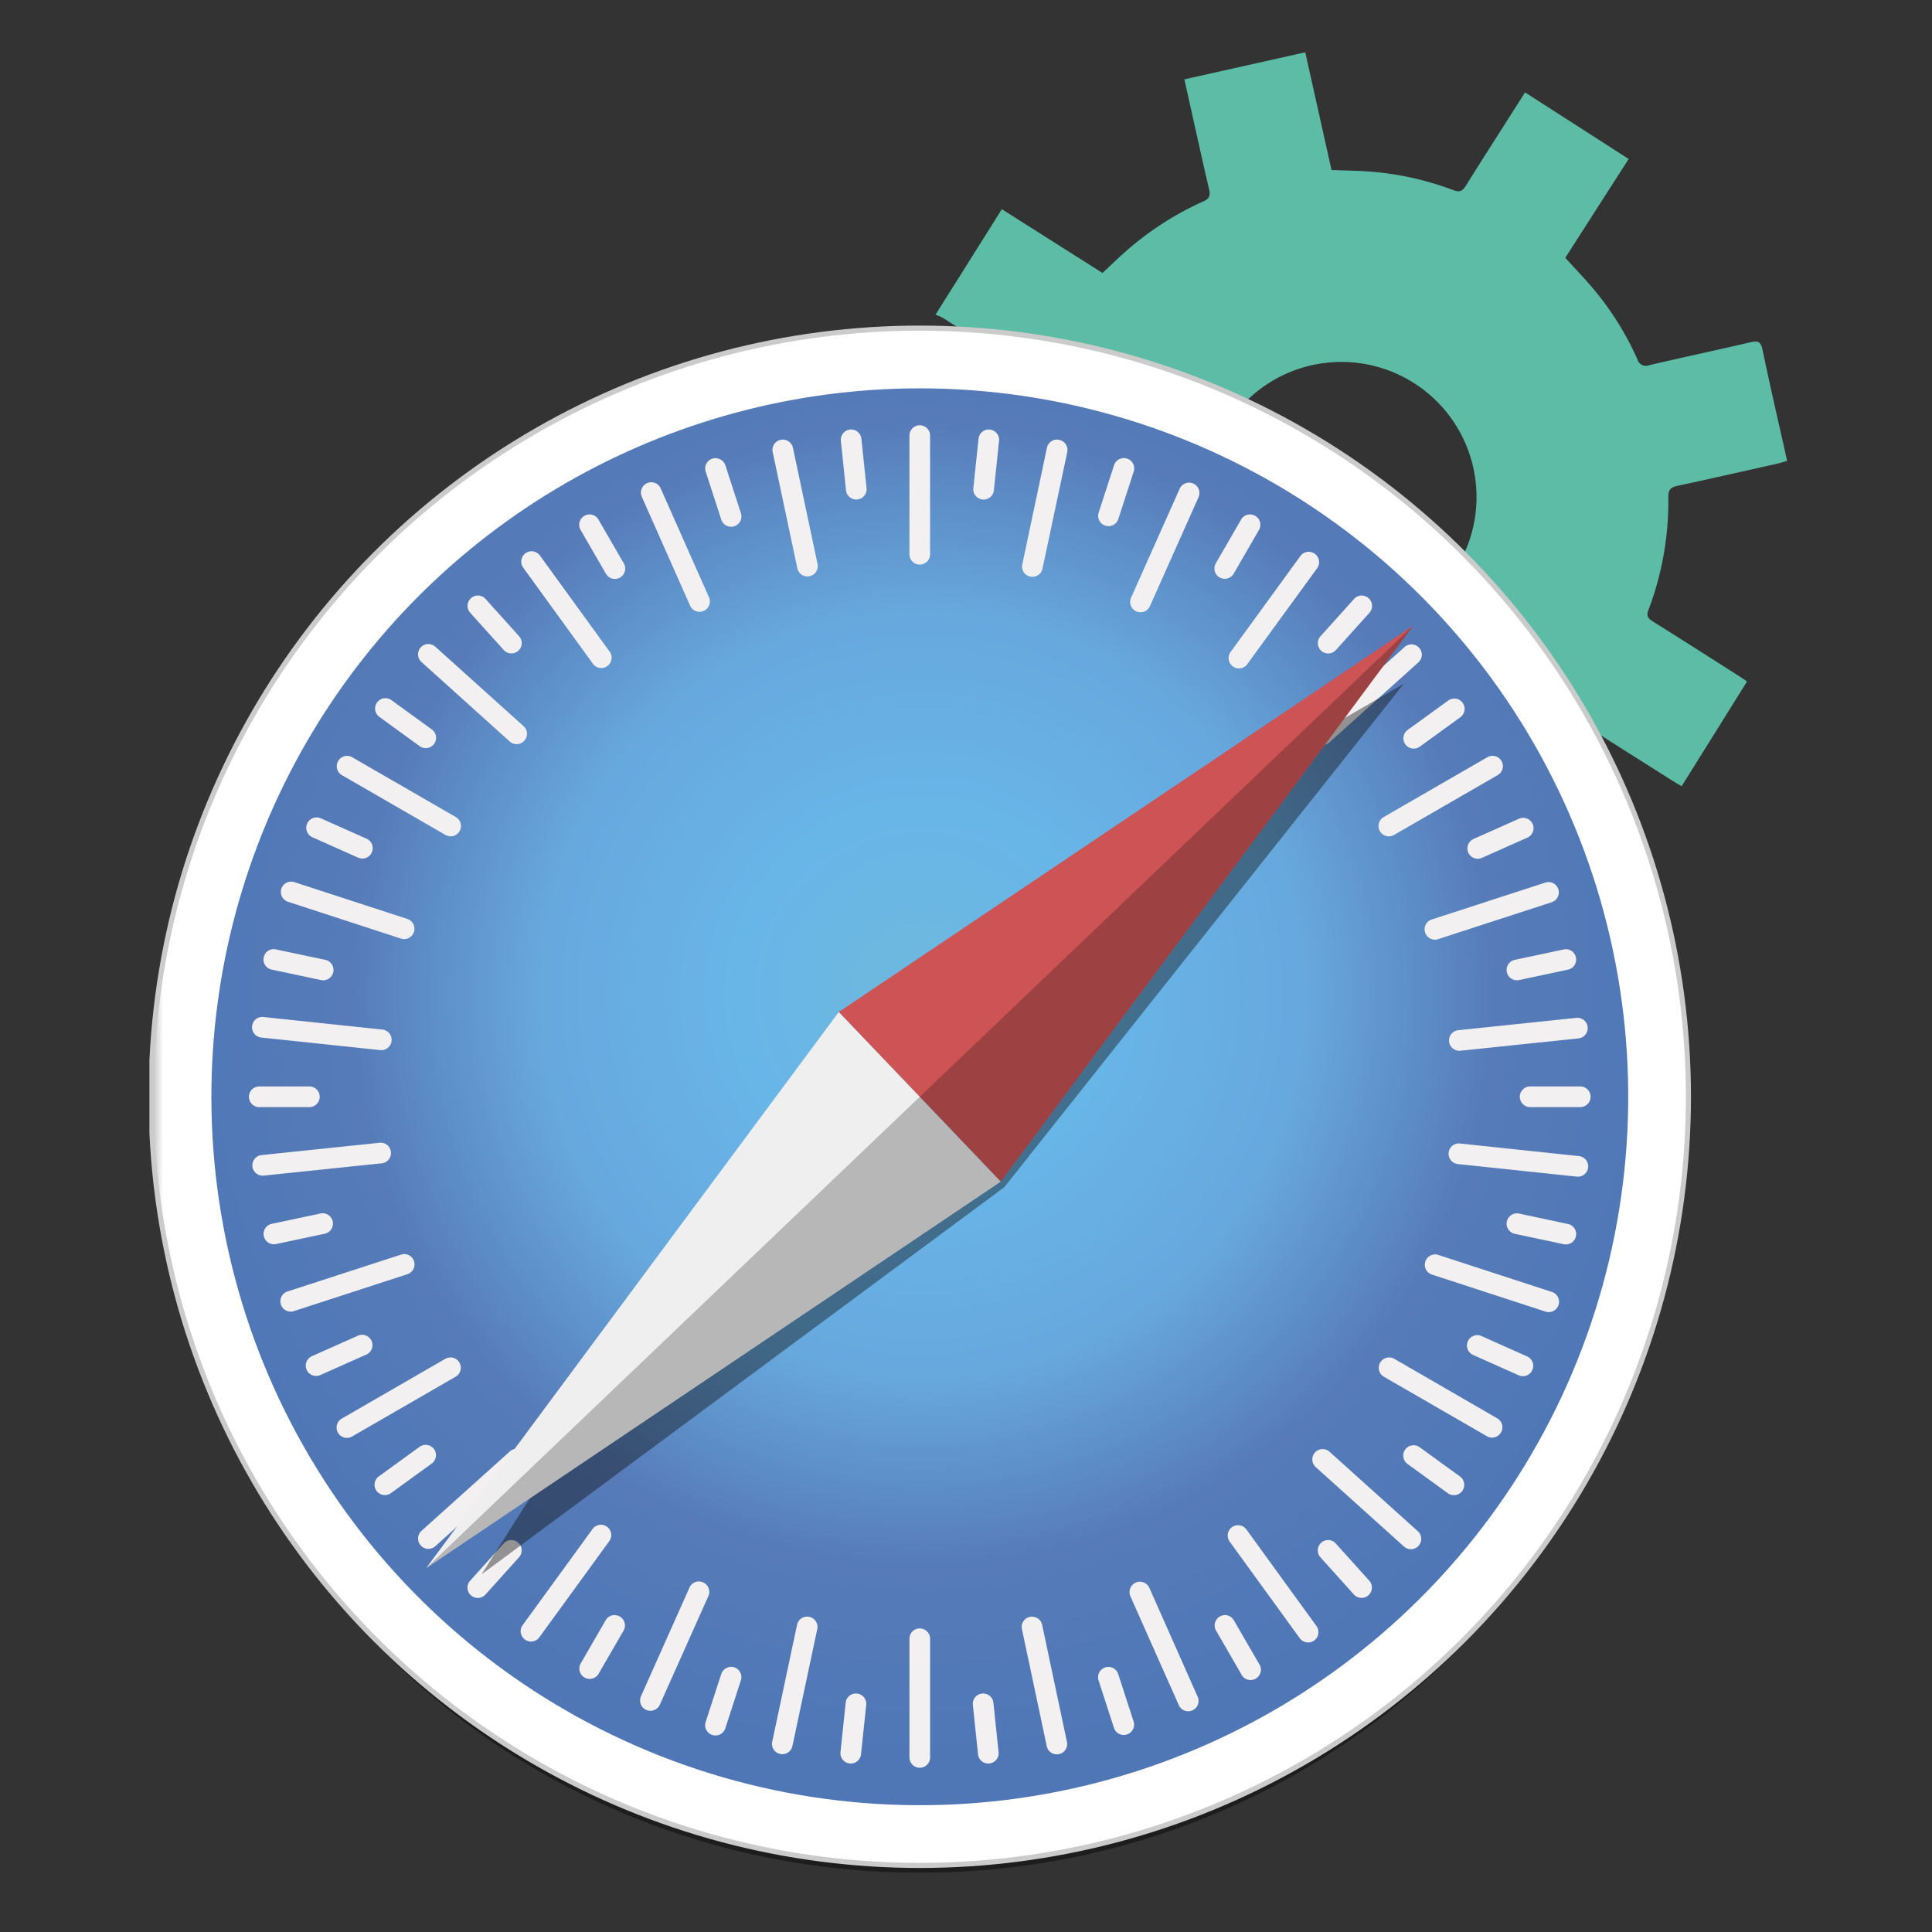
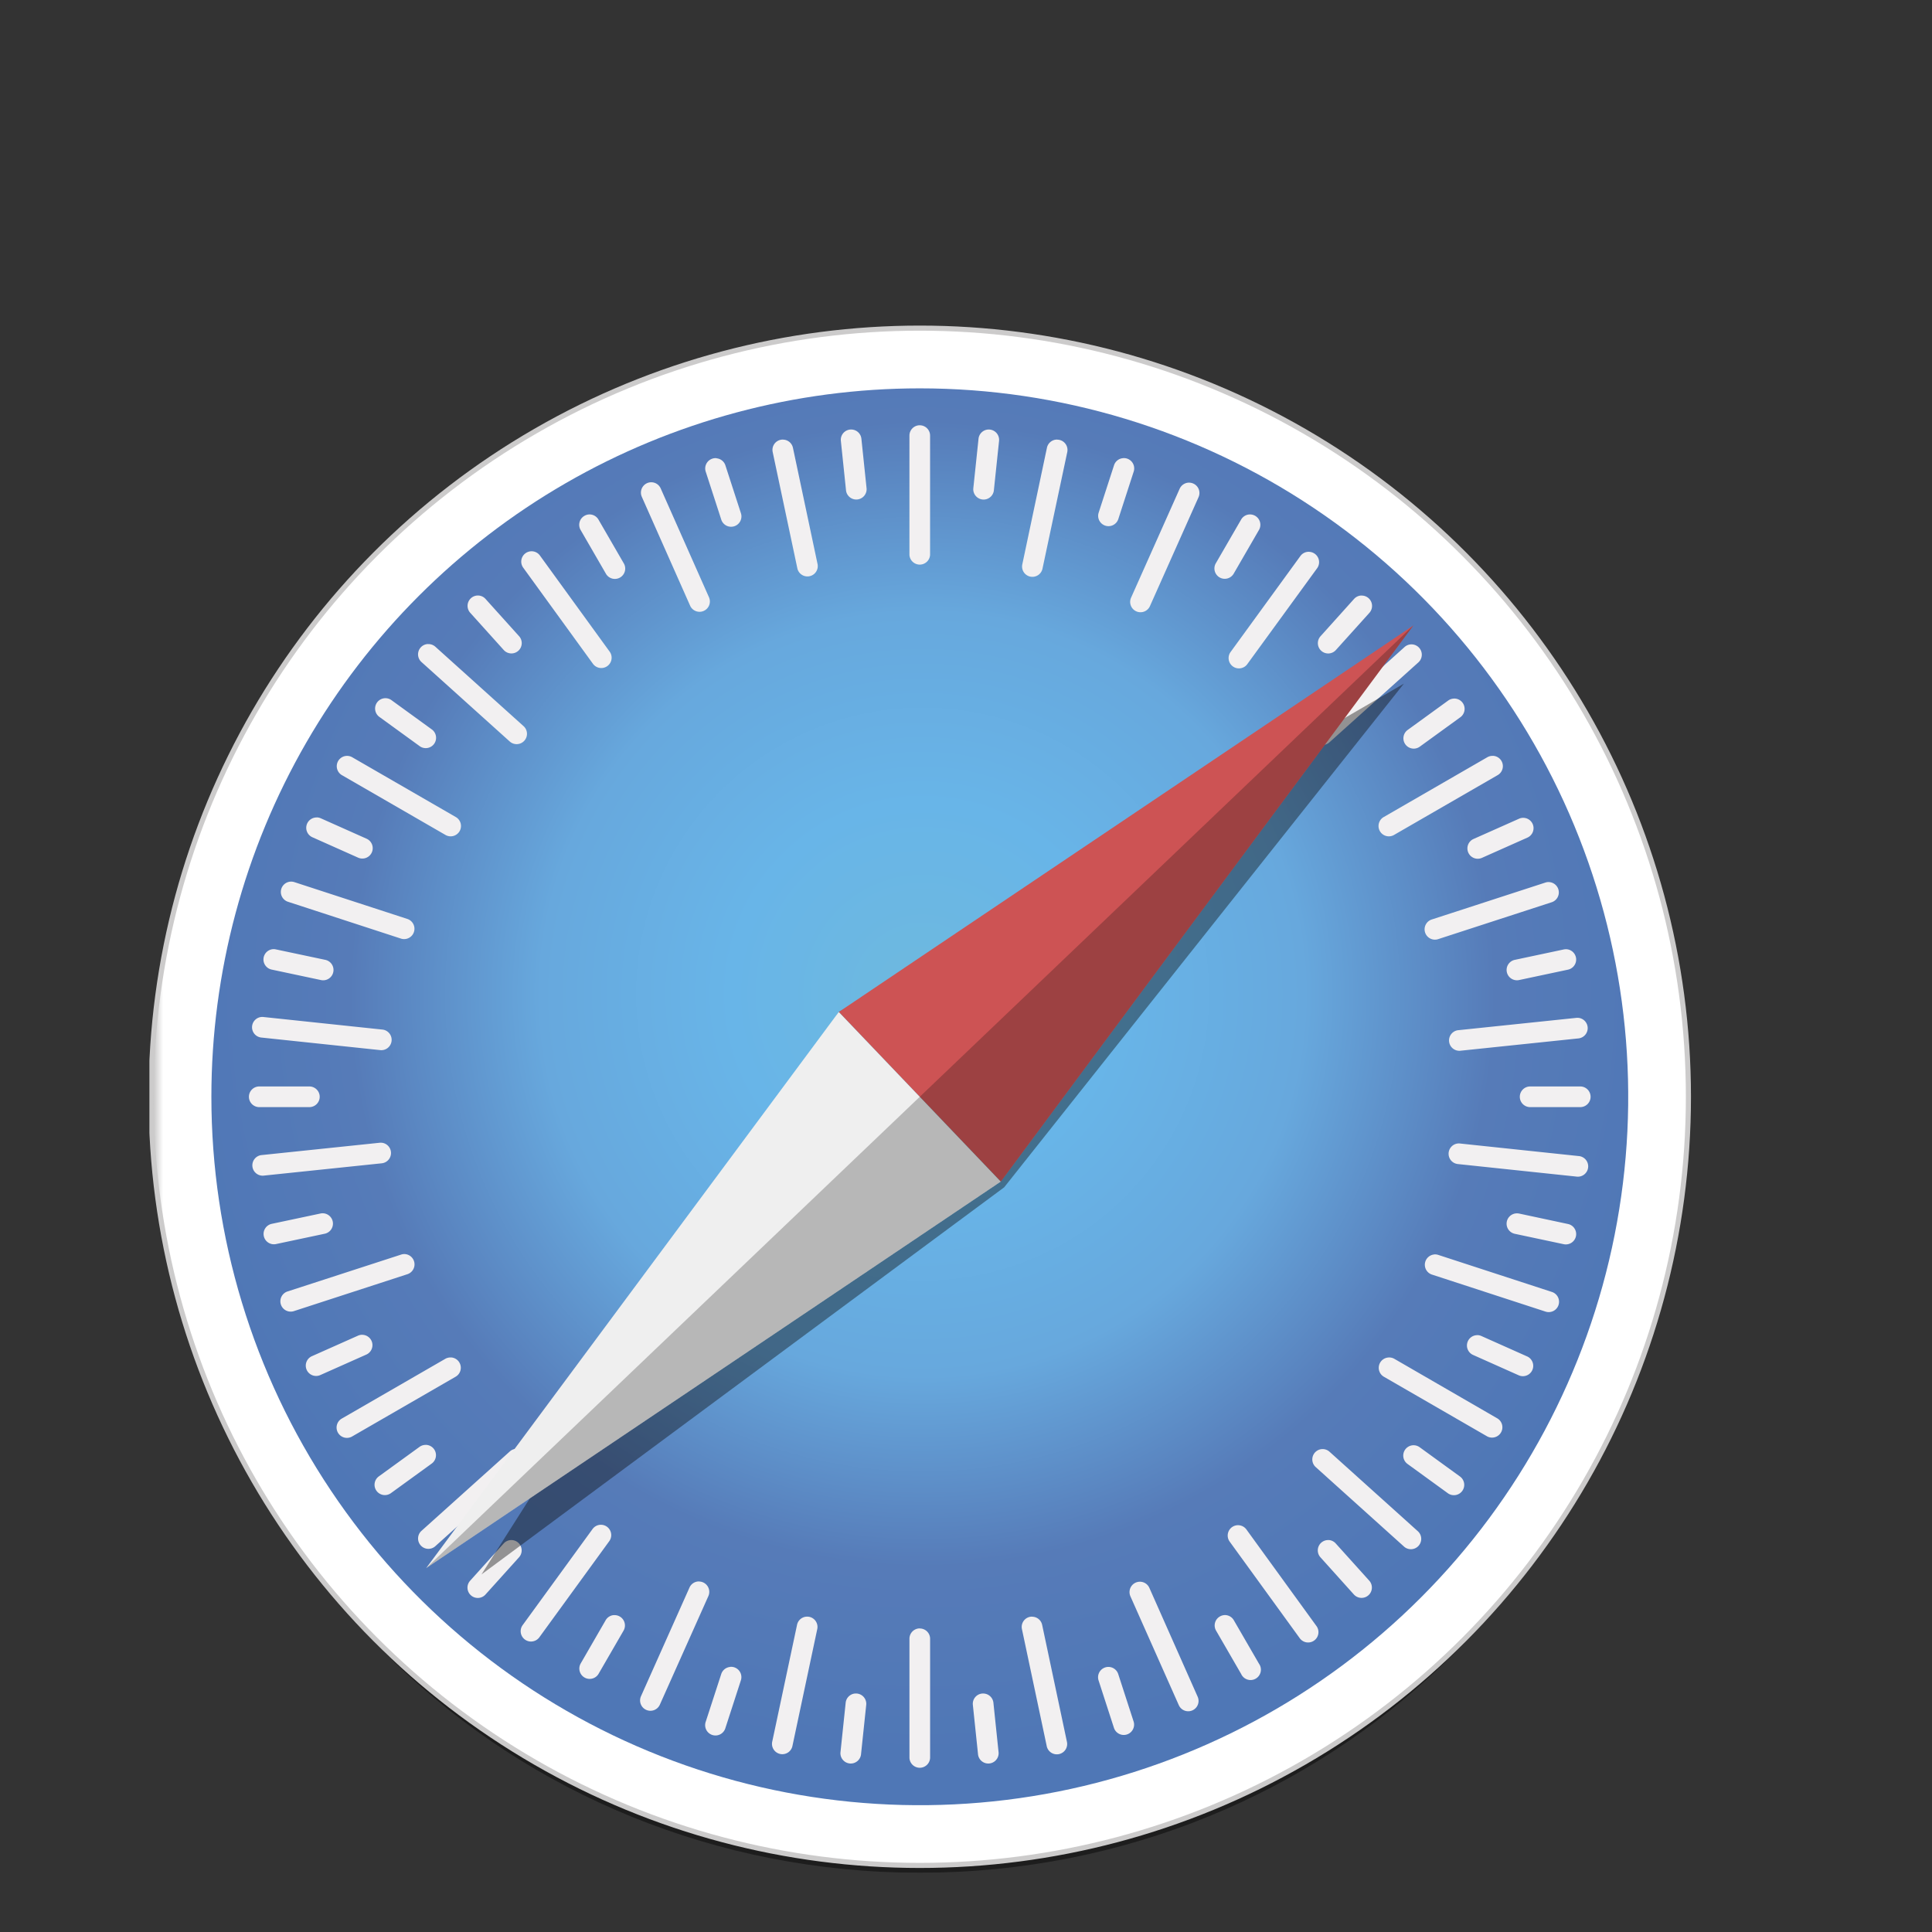
<svg xmlns="http://www.w3.org/2000/svg" width="100" height="100" viewBox="0 0 100 100">
  <rect x="0" y="0" width="100" height="100" fill="#333333" stroke="none" />
  <defs>
    <clipPath id="clip-path">
      <rect id="Rectangle_18161" data-name="Rectangle 18161" width="84.767" height="94.225" fill="none" />
    </clipPath>
    <clipPath id="clip-path-3">
      <rect id="Rectangle_18153" data-name="Rectangle 18153" width="76.652" height="73.811" fill="none" />
    </clipPath>
    <clipPath id="clip-path-4">
      <path id="Path_23032" data-name="Path 23032" d="M.131,61.157A39.786,39.786,0,1,0,39.917,21.372,39.786,39.786,0,0,0,.131,61.157" transform="translate(-0.131 -21.372)" fill="none" />
    </clipPath>
    <linearGradient id="linear-gradient" x1="-0.001" y1="1.005" x2="0.007" y2="1.005" gradientUnits="objectBoundingBox">
      <stop offset="0" stop-color="#bab9b9" />
      <stop offset="1" stop-color="#fff" />
    </linearGradient>
    <clipPath id="clip-path-6">
      <path id="Path_23033" data-name="Path 23033" d="M4.8,62.706A36.668,36.668,0,1,0,41.467,26.038,36.667,36.667,0,0,0,4.8,62.706" transform="translate(-4.799 -26.038)" fill="none" />
    </clipPath>
    <radialGradient id="radial-gradient" cx="0.502" cy="0.427" r="0.543" gradientUnits="objectBoundingBox">
      <stop offset="0" stop-color="#6eb9de" />
      <stop offset="0.25" stop-color="#68b5e8" />
      <stop offset="0.5" stop-color="#67a8dd" />
      <stop offset="0.75" stop-color="#567bb8" />
      <stop offset="1" stop-color="#4f77b6" />
    </radialGradient>
    <clipPath id="clip-path-8">
      <rect id="Rectangle_18158" data-name="Rectangle 18158" width="47.743" height="46.108" fill="none" />
    </clipPath>
    <clipPath id="clip-path-9">
      <rect id="Rectangle_18159" data-name="Rectangle 18159" width="51.097" height="48.792" fill="none" />
    </clipPath>
  </defs>
  <g id="Group_33254" data-name="Group 33254" transform="translate(0.016 -0.282)">
    <rect id="Rectangle_18163" data-name="Rectangle 18163" width="100" height="100" transform="translate(-0.016 0.282)" fill="none" />
    <g id="Group_30915" data-name="Group 30915" transform="translate(7.718 2.989)">
      <g id="Group_30914" data-name="Group 30914" clip-path="url(#clip-path)">
        <g id="Group_30899" data-name="Group 30899">
          <g id="Group_30898" data-name="Group 30898" clip-path="url(#clip-path)">
-             <path id="Path_23030" data-name="Path 23030" d="M103.709,15.379c-.087-.418-.251-.456-.623-.369-1.738.406-3.484.776-5.223,1.182a.458.458,0,0,1-.628-.311,15.334,15.334,0,0,0-2.362-3.738c-.414-.487-.858-.947-1.367-1.506,1.109-1.73,2.232-3.482,3.281-5.116L91.423,2.076c-1,1.577-2.041,3.194-3.06,4.823-.175.279-.319.363-.651.236a15.567,15.567,0,0,0-5.046-1l-1.259-.041L80.046,0,73.79,1.4l.122.545c.382,1.712.757,3.426,1.154,5.135.074.319.031.494-.29.635a15.835,15.835,0,0,0-3.916,2.5c-.437.373-.847.778-1.309,1.206l-5.209-3.3L60.91,13.58a2.579,2.579,0,0,1,.4.179c1.5.946,2.982,1.906,4.484,2.842a.425.425,0,0,1,.214.619,15.849,15.849,0,0,0-1.014,5.824c.15,1.921.46,2.359.818,2.589,2.844.1,5.73-.51,7.67,1.469A11.447,11.447,0,0,1,80.7,33.248a11.415,11.415,0,0,1,6.712,5.643,10.04,10.04,0,0,1,1.519-.483c.021-.005.042-.007.063-.011a.966.966,0,0,1,.134-.079,15.641,15.641,0,0,0,4.807-3.365.454.454,0,0,1,.693-.063c1.486.96,2.985,1.9,4.48,2.848.138.087.281.165.422.247l3.383-5.418c-.095-.065-.228-.162-.367-.251-1.506-.958-3.01-1.92-4.523-2.866-.247-.154-.325-.285-.214-.579A15.889,15.889,0,0,0,98.84,23c0-.376.14-.489.476-.561,1.715-.367,3.426-.758,5.138-1.142.17-.038.338-.092.534-.147l-.1-.456c-.4-1.772-.806-3.541-1.177-5.317m-20.3,14.476a6.994,6.994,0,1,1,5.345-8.3,6.991,6.991,0,0,1-5.345,8.3" transform="translate(-20.221)" fill="#5cbca6" />
            <g id="Group_30897" data-name="Group 30897" transform="translate(1.548 20.414)" opacity="0.53" style="mix-blend-mode: normal;isolation: isolate">
              <g id="Group_30896" data-name="Group 30896">
                <g id="Group_30895" data-name="Group 30895" clip-path="url(#clip-path-3)">
                  <path id="Path_23031" data-name="Path 23031" d="M78.968,67.465c0,20.382-17.159,36.906-38.326,36.906S2.316,87.847,2.316,67.465,19.475,30.559,40.642,30.559,78.968,47.083,78.968,67.465" transform="translate(-2.316 -30.559)" fill="#0a0a0a" />
                </g>
              </g>
            </g>
          </g>
        </g>
        <g id="Group_30901" data-name="Group 30901" transform="translate(0.088 14.277)">
          <g id="Group_30900" data-name="Group 30900" clip-path="url(#clip-path-4)">
            <rect id="Rectangle_18155" data-name="Rectangle 18155" width="79.571" height="79.571" transform="translate(0 0)" fill="url(#linear-gradient)" />
          </g>
        </g>
        <g id="Group_30903" data-name="Group 30903">
          <g id="Group_30902" data-name="Group 30902" clip-path="url(#clip-path)">
            <circle id="Ellipse_691" data-name="Ellipse 691" cx="39.785" cy="39.785" r="39.785" transform="translate(0.088 14.277)" fill="none" stroke="#cccbcb" stroke-linecap="round" stroke-linejoin="round" stroke-width="0.264" />
          </g>
        </g>
        <g id="Group_30905" data-name="Group 30905" transform="translate(3.206 17.394)">
          <g id="Group_30904" data-name="Group 30904" clip-path="url(#clip-path-6)">
            <rect id="Rectangle_18157" data-name="Rectangle 18157" width="73.335" height="73.335" transform="translate(0 0)" fill="url(#radial-gradient)" />
          </g>
        </g>
        <g id="Group_30913" data-name="Group 30913">
          <g id="Group_30912" data-name="Group 30912" clip-path="url(#clip-path)">
            <path id="Path_23034" data-name="Path 23034" d="M42.433,28.9a.534.534,0,0,0-.535.534V35.6a.535.535,0,0,0,1.069,0V29.435a.533.533,0,0,0-.534-.534m-3.5.221a.488.488,0,0,0-.108,0,.533.533,0,0,0-.476.587l.269,2.58a.535.535,0,0,0,1.063-.111l-.269-2.58a.533.533,0,0,0-.479-.476m7.02,0a.534.534,0,0,0-.479.477l-.271,2.579a.535.535,0,0,0,1.063.112l.271-2.58a.536.536,0,0,0-.585-.588Zm-10.612.519a.5.5,0,0,0-.108.011.534.534,0,0,0-.413.633L36.1,36.321a.535.535,0,0,0,1.046-.221l-1.277-6.033a.533.533,0,0,0-.526-.424Zm14.2,0a.533.533,0,0,0-.526.424L47.74,36.1a.534.534,0,1,0,1.045.222l1.282-6.032a.533.533,0,0,0-.412-.634.5.5,0,0,0-.108-.011Zm-17.633.962a.511.511,0,0,0-.211.025.533.533,0,0,0-.343.673l.8,2.467a.535.535,0,1,0,1.017-.331l-.8-2.467A.533.533,0,0,0,31.915,30.61Zm21.042,0a.533.533,0,0,0-.462.367l-.8,2.467a.535.535,0,0,0,1.017.331l.8-2.467a.534.534,0,0,0-.554-.7ZM28.524,31.85a.536.536,0,0,0-.478.752l2.5,5.635a.534.534,0,1,0,.977-.434l-2.5-5.635a.534.534,0,0,0-.5-.318m27.862.019a.537.537,0,0,0-.5.317l-2.512,5.631a.535.535,0,1,0,.977.436l2.512-5.631a.533.533,0,0,0-.271-.705.546.546,0,0,0-.207-.047M25.377,33.516a.527.527,0,0,0-.3.071.534.534,0,0,0-.2.73l1.3,2.247a.535.535,0,1,0,.926-.534l-1.3-2.247A.533.533,0,0,0,25.377,33.516Zm34.113,0a.53.53,0,0,0-.425.267l-1.3,2.246a.535.535,0,1,0,.926.535l1.3-2.247a.535.535,0,0,0-.5-.8ZM22.321,35.422a.535.535,0,0,0-.414.848l3.621,4.991a.535.535,0,0,0,.866-.627l-3.621-4.991A.532.532,0,0,0,22.321,35.422Zm40.263.027a.531.531,0,0,0-.451.22l-3.627,4.987a.535.535,0,0,0,.864.629L63,36.3a.535.535,0,0,0-.413-.849ZM19.589,37.712a.536.536,0,0,0-.426.892L20.9,40.533a.534.534,0,0,0,.794-.715l-1.736-1.928A.532.532,0,0,0,19.589,37.712Zm45.692,0a.534.534,0,0,0-.369.177L63.176,39.82a.534.534,0,0,0,.794.715l1.736-1.927a.535.535,0,0,0-.426-.892Zm-48.31,2.511a.535.535,0,0,0-.329.932l4.583,4.126a.535.535,0,0,0,.715-.795l-4.583-4.126A.532.532,0,0,0,16.971,40.227Zm50.941.018a.534.534,0,0,0-.386.137L62.94,44.5a.535.535,0,1,0,.715.795l4.586-4.122a.535.535,0,0,0-.329-.932M14.794,43.027a.535.535,0,0,0-.333.967l2.1,1.524a.535.535,0,0,0,.629-.865l-2.1-1.524A.531.531,0,0,0,14.794,43.027Zm55.293.019a.541.541,0,0,0-.3.1l-2.1,1.524a.534.534,0,1,0,.627.865l2.1-1.523a.535.535,0,0,0-.333-.967ZM12.759,46.013a.535.535,0,0,0-.23,1l5.34,3.083a.535.535,0,1,0,.535-.926l-5.34-3.083A.534.534,0,0,0,12.759,46.013Zm59.348,0a.528.528,0,0,0-.3.071l-5.34,3.083a.535.535,0,1,0,.534.926l5.341-3.083a.535.535,0,0,0-.23-1ZM11.221,49.2a.535.535,0,0,0-.228,1.023l2.369,1.057A.535.535,0,0,0,13.8,50.3l-2.369-1.057a.545.545,0,0,0-.207-.047m62.434.022a.533.533,0,0,0-.207.047l-2.37,1.055a.535.535,0,0,0,.435.977l2.37-1.055a.535.535,0,0,0-.228-1.023ZM9.85,52.522a.535.535,0,0,0-.12,1.041l5.863,1.911a.535.535,0,0,0,.331-1.017l-5.863-1.911A.552.552,0,0,0,9.85,52.522Zm65.174.023a.511.511,0,0,0-.211.025l-5.865,1.906a.535.535,0,1,0,.331,1.017l5.864-1.906a.535.535,0,0,0-.119-1.041ZM9,56.015a.535.535,0,0,0-.115,1.058l2.538.539a.535.535,0,1,0,.222-1.046L9.1,56.027A.54.54,0,0,0,9,56.015Zm66.876.005a.6.6,0,0,0-.108.011l-2.537.539a.534.534,0,0,0,.222,1.045l2.537-.539a.535.535,0,0,0-.114-1.057ZM8.35,59.527a.535.535,0,0,0,0,1.064l6.132.648a.535.535,0,1,0,.112-1.063l-6.132-.648A.533.533,0,0,0,8.35,59.527Zm68.173.046a.54.54,0,0,0-.109,0l-6.132.64a.535.535,0,0,0,.111,1.063l6.133-.64a.535.535,0,0,0,0-1.064ZM8.245,63.123a.534.534,0,0,0,0,1.069h2.594a.534.534,0,1,0,0-1.069Zm65.781,0a.534.534,0,0,0,0,1.069h2.594a.534.534,0,0,0,0-1.069ZM14.583,66.037a.533.533,0,0,0-.108,0l-6.133.64a.535.535,0,0,0,.111,1.063l6.133-.64a.535.535,0,0,0,0-1.064Zm55.7.038a.535.535,0,0,0,0,1.064l6.132.648a.535.535,0,1,0,.112-1.063l-6.132-.648A.539.539,0,0,0,70.28,66.075ZM11.526,69.686a.554.554,0,0,0-.108.012l-2.537.538A.535.535,0,0,0,9.1,71.283l2.537-.538a.535.535,0,0,0-.114-1.058Zm61.814.005a.535.535,0,0,0-.115,1.057l2.538.539a.534.534,0,1,0,.222-1.045L73.448,69.7A.5.5,0,0,0,73.34,69.692ZM15.8,71.8a.523.523,0,0,0-.211.025L9.723,73.729a.535.535,0,1,0,.331,1.017l5.864-1.907A.535.535,0,0,0,15.8,71.8Zm53.263.019a.535.535,0,0,0-.12,1.041l5.863,1.911a.535.535,0,1,0,.331-1.017l-5.863-1.911A.547.547,0,0,0,69.062,71.816Zm-55.5,4.156a.539.539,0,0,0-.208.047l-2.369,1.055a.535.535,0,1,0,.435.977L13.788,77a.535.535,0,0,0-.227-1.023Zm57.736.021a.535.535,0,0,0-.228,1.023l2.369,1.057a.535.535,0,0,0,.436-.977L71.5,76.039A.532.532,0,0,0,71.3,75.993ZM18.175,77.152a.529.529,0,0,0-.305.071l-5.34,3.083a.535.535,0,1,0,.535.926l5.34-3.083a.535.535,0,0,0-.23-1Zm48.517,0a.535.535,0,0,0-.23,1l5.34,3.083a.535.535,0,0,0,.535-.926L67,77.222A.532.532,0,0,0,66.692,77.152ZM16.843,81.676a.537.537,0,0,0-.3.1l-2.1,1.523a.535.535,0,1,0,.628.866l2.1-1.523a.535.535,0,0,0-.332-.968Zm51.168.018a.535.535,0,0,0-.333.967l2.1,1.525a.535.535,0,0,0,.629-.865l-2.1-1.525A.536.536,0,0,0,68.011,81.694ZM21.6,81.878a.533.533,0,0,0-.386.137l-4.586,4.122a.535.535,0,0,0,.715.795l4.586-4.122a.535.535,0,0,0-.329-.932m41.658.015a.535.535,0,0,0-.33.932l4.583,4.126a.535.535,0,0,0,.715-.795l-4.583-4.125A.533.533,0,0,0,63.256,81.893ZM25.948,85.81a.533.533,0,0,0-.451.22l-3.628,4.987a.535.535,0,0,0,.865.629l3.627-4.987a.535.535,0,0,0-.414-.849m32.941.022a.536.536,0,0,0-.415.849l3.621,4.991a.535.535,0,1,0,.866-.628L59.34,86.053a.534.534,0,0,0-.451-.22Zm-37.624.77a.538.538,0,0,0-.369.177L19.16,88.706a.534.534,0,1,0,.794.715l1.736-1.927a.535.535,0,0,0-.426-.892Zm42.333,0a.535.535,0,0,0-.425.892l1.735,1.929a.535.535,0,0,0,.795-.716l-1.736-1.927A.532.532,0,0,0,63.6,86.6ZM31.014,88.743a.533.533,0,0,0-.5.317L28,94.692a.535.535,0,0,0,.977.436L31.492,89.5a.536.536,0,0,0-.478-.753Zm22.8.015a.537.537,0,0,0-.479.752l2.505,5.635a.534.534,0,1,0,.977-.434l-2.5-5.635A.534.534,0,0,0,53.819,88.758ZM26.6,90.485a.531.531,0,0,0-.426.267L24.876,93a.535.535,0,0,0,.926.535l1.3-2.247a.535.535,0,0,0-.5-.8Zm31.668,0a.527.527,0,0,0-.3.071.533.533,0,0,0-.2.73l1.3,2.247A.535.535,0,1,0,59.99,93l-1.3-2.246A.533.533,0,0,0,58.268,90.485Zm-21.661.08a.533.533,0,0,0-.526.424L34.8,97.02a.535.535,0,1,0,1.046.222l1.281-6.032a.533.533,0,0,0-.411-.634.506.506,0,0,0-.108-.011Zm11.634,0a.54.54,0,0,0-.108.011.533.533,0,0,0-.412.633L49,97.246a.535.535,0,1,0,1.046-.221l-1.278-6.032A.533.533,0,0,0,48.241,90.569Zm-5.807.609a.534.534,0,0,0-.535.534v6.167a.535.535,0,0,0,1.069,0V91.712a.533.533,0,0,0-.534-.534M32.62,93.169a.535.535,0,0,0-.463.368L31.356,96a.535.535,0,1,0,1.017.331l.8-2.467a.534.534,0,0,0-.554-.7Zm19.622,0a.522.522,0,0,0-.211.025.534.534,0,0,0-.343.674l.8,2.467a.535.535,0,0,0,1.017-.331l-.8-2.467a.533.533,0,0,0-.462-.367ZM39.077,94.545a.534.534,0,0,0-.479.476l-.271,2.58a.535.535,0,0,0,1.063.112l.271-2.579a.534.534,0,0,0-.476-.588.54.54,0,0,0-.109,0m6.69,0a.457.457,0,0,0-.109,0,.533.533,0,0,0-.476.587l.27,2.58a.535.535,0,0,0,1.063-.112l-.269-2.579A.534.534,0,0,0,45.768,94.547Z" transform="translate(-2.56 -9.595)" fill="#f2f0f1" />
            <g id="Group_30908" data-name="Group 30908" transform="translate(17.188 32.678)" opacity="0.409" style="mix-blend-mode: normal;isolation: isolate">
              <g id="Group_30907" data-name="Group 30907">
                <g id="Group_30906" data-name="Group 30906" clip-path="url(#clip-path-8)">
                  <path id="Path_23035" data-name="Path 23035" d="M73.473,48.918,44.223,65.912,25.73,95.025,52.785,74.987Z" transform="translate(-25.73 -48.918)" fill="#0a0a0a" />
                </g>
              </g>
            </g>
            <path id="Path_23036" data-name="Path 23036" d="M61.8,73.195l-8.384-8.78,29.74-20.006Z" transform="translate(-17.732 -14.743)" fill="#cd5354" />
            <path id="Path_23037" data-name="Path 23037" d="M51.184,83.137,42.8,74.357,21.444,103.143Z" transform="translate(-7.119 -24.685)" fill="#efefef" />
            <g id="Group_30911" data-name="Group 30911" transform="translate(14.325 29.666)" opacity="0.243" style="mix-blend-mode: normal;isolation: isolate">
              <g id="Group_30910" data-name="Group 30910">
                <g id="Group_30909" data-name="Group 30909" clip-path="url(#clip-path-9)">
                  <path id="Path_23038" data-name="Path 23038" d="M21.444,93.2l29.74-20.007L72.541,44.408Z" transform="translate(-21.444 -44.408)" fill="#0a0a0a" />
                </g>
              </g>
            </g>
          </g>
        </g>
      </g>
    </g>
  </g>
</svg>